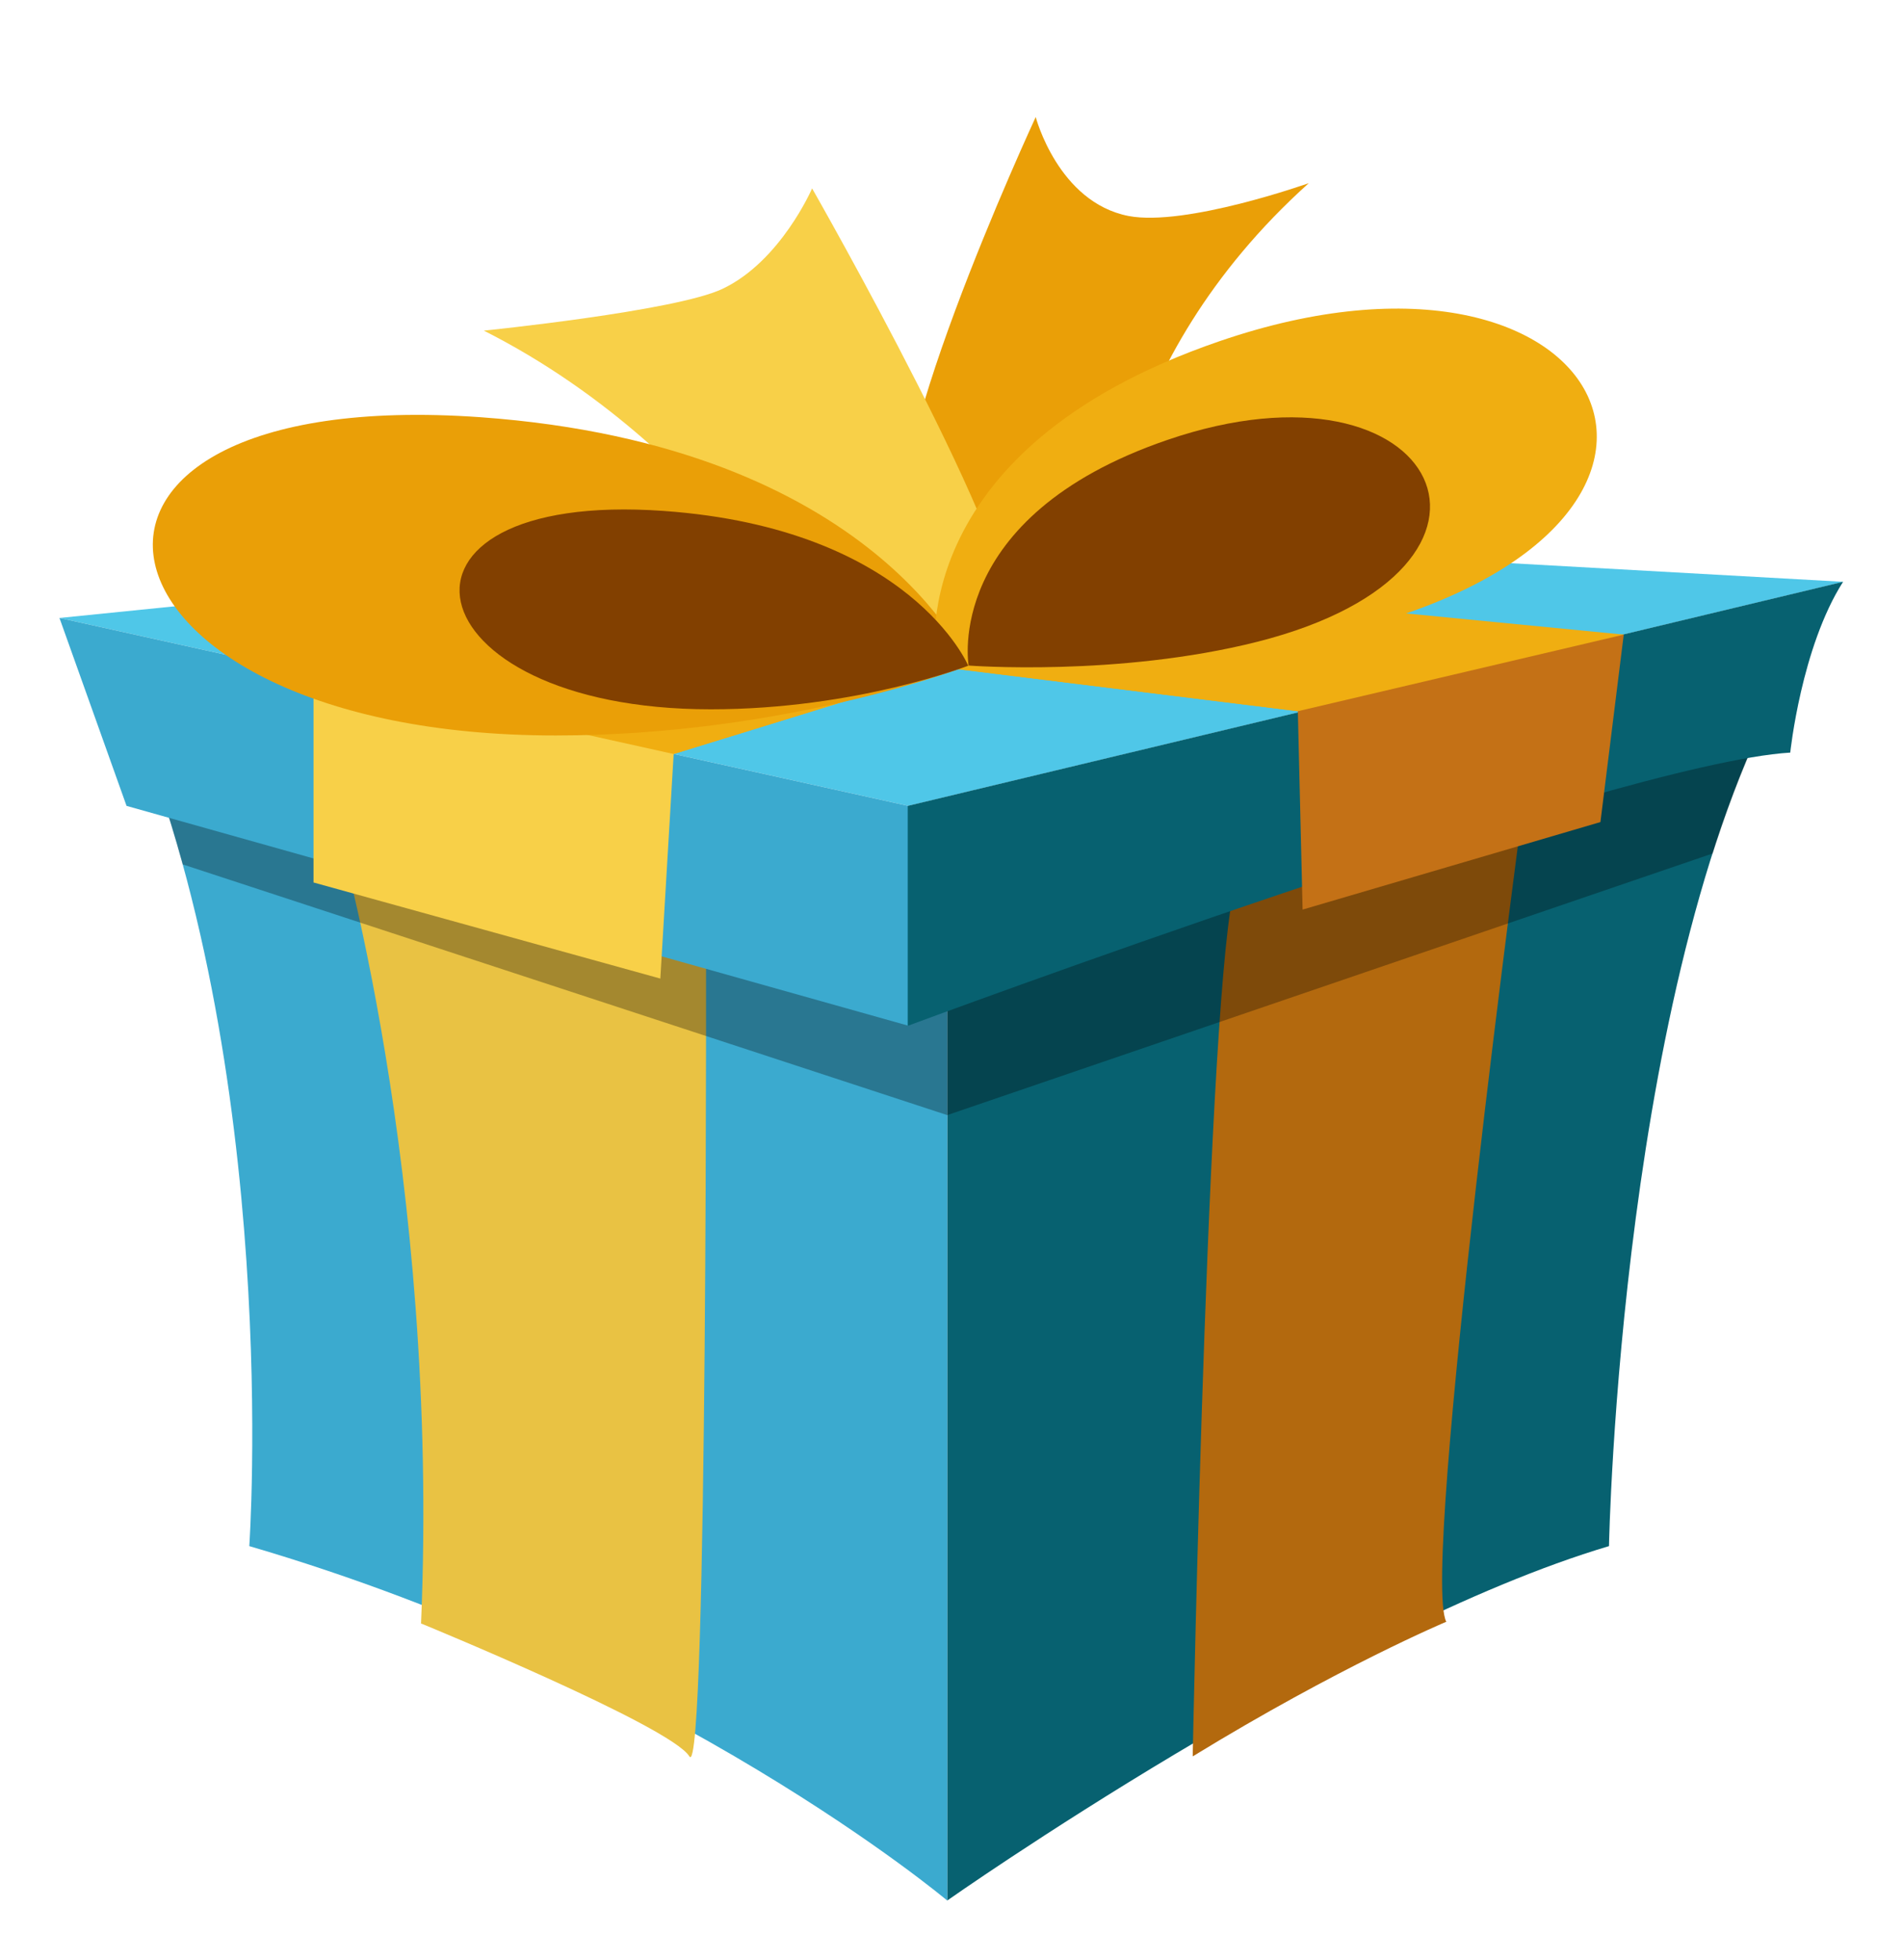
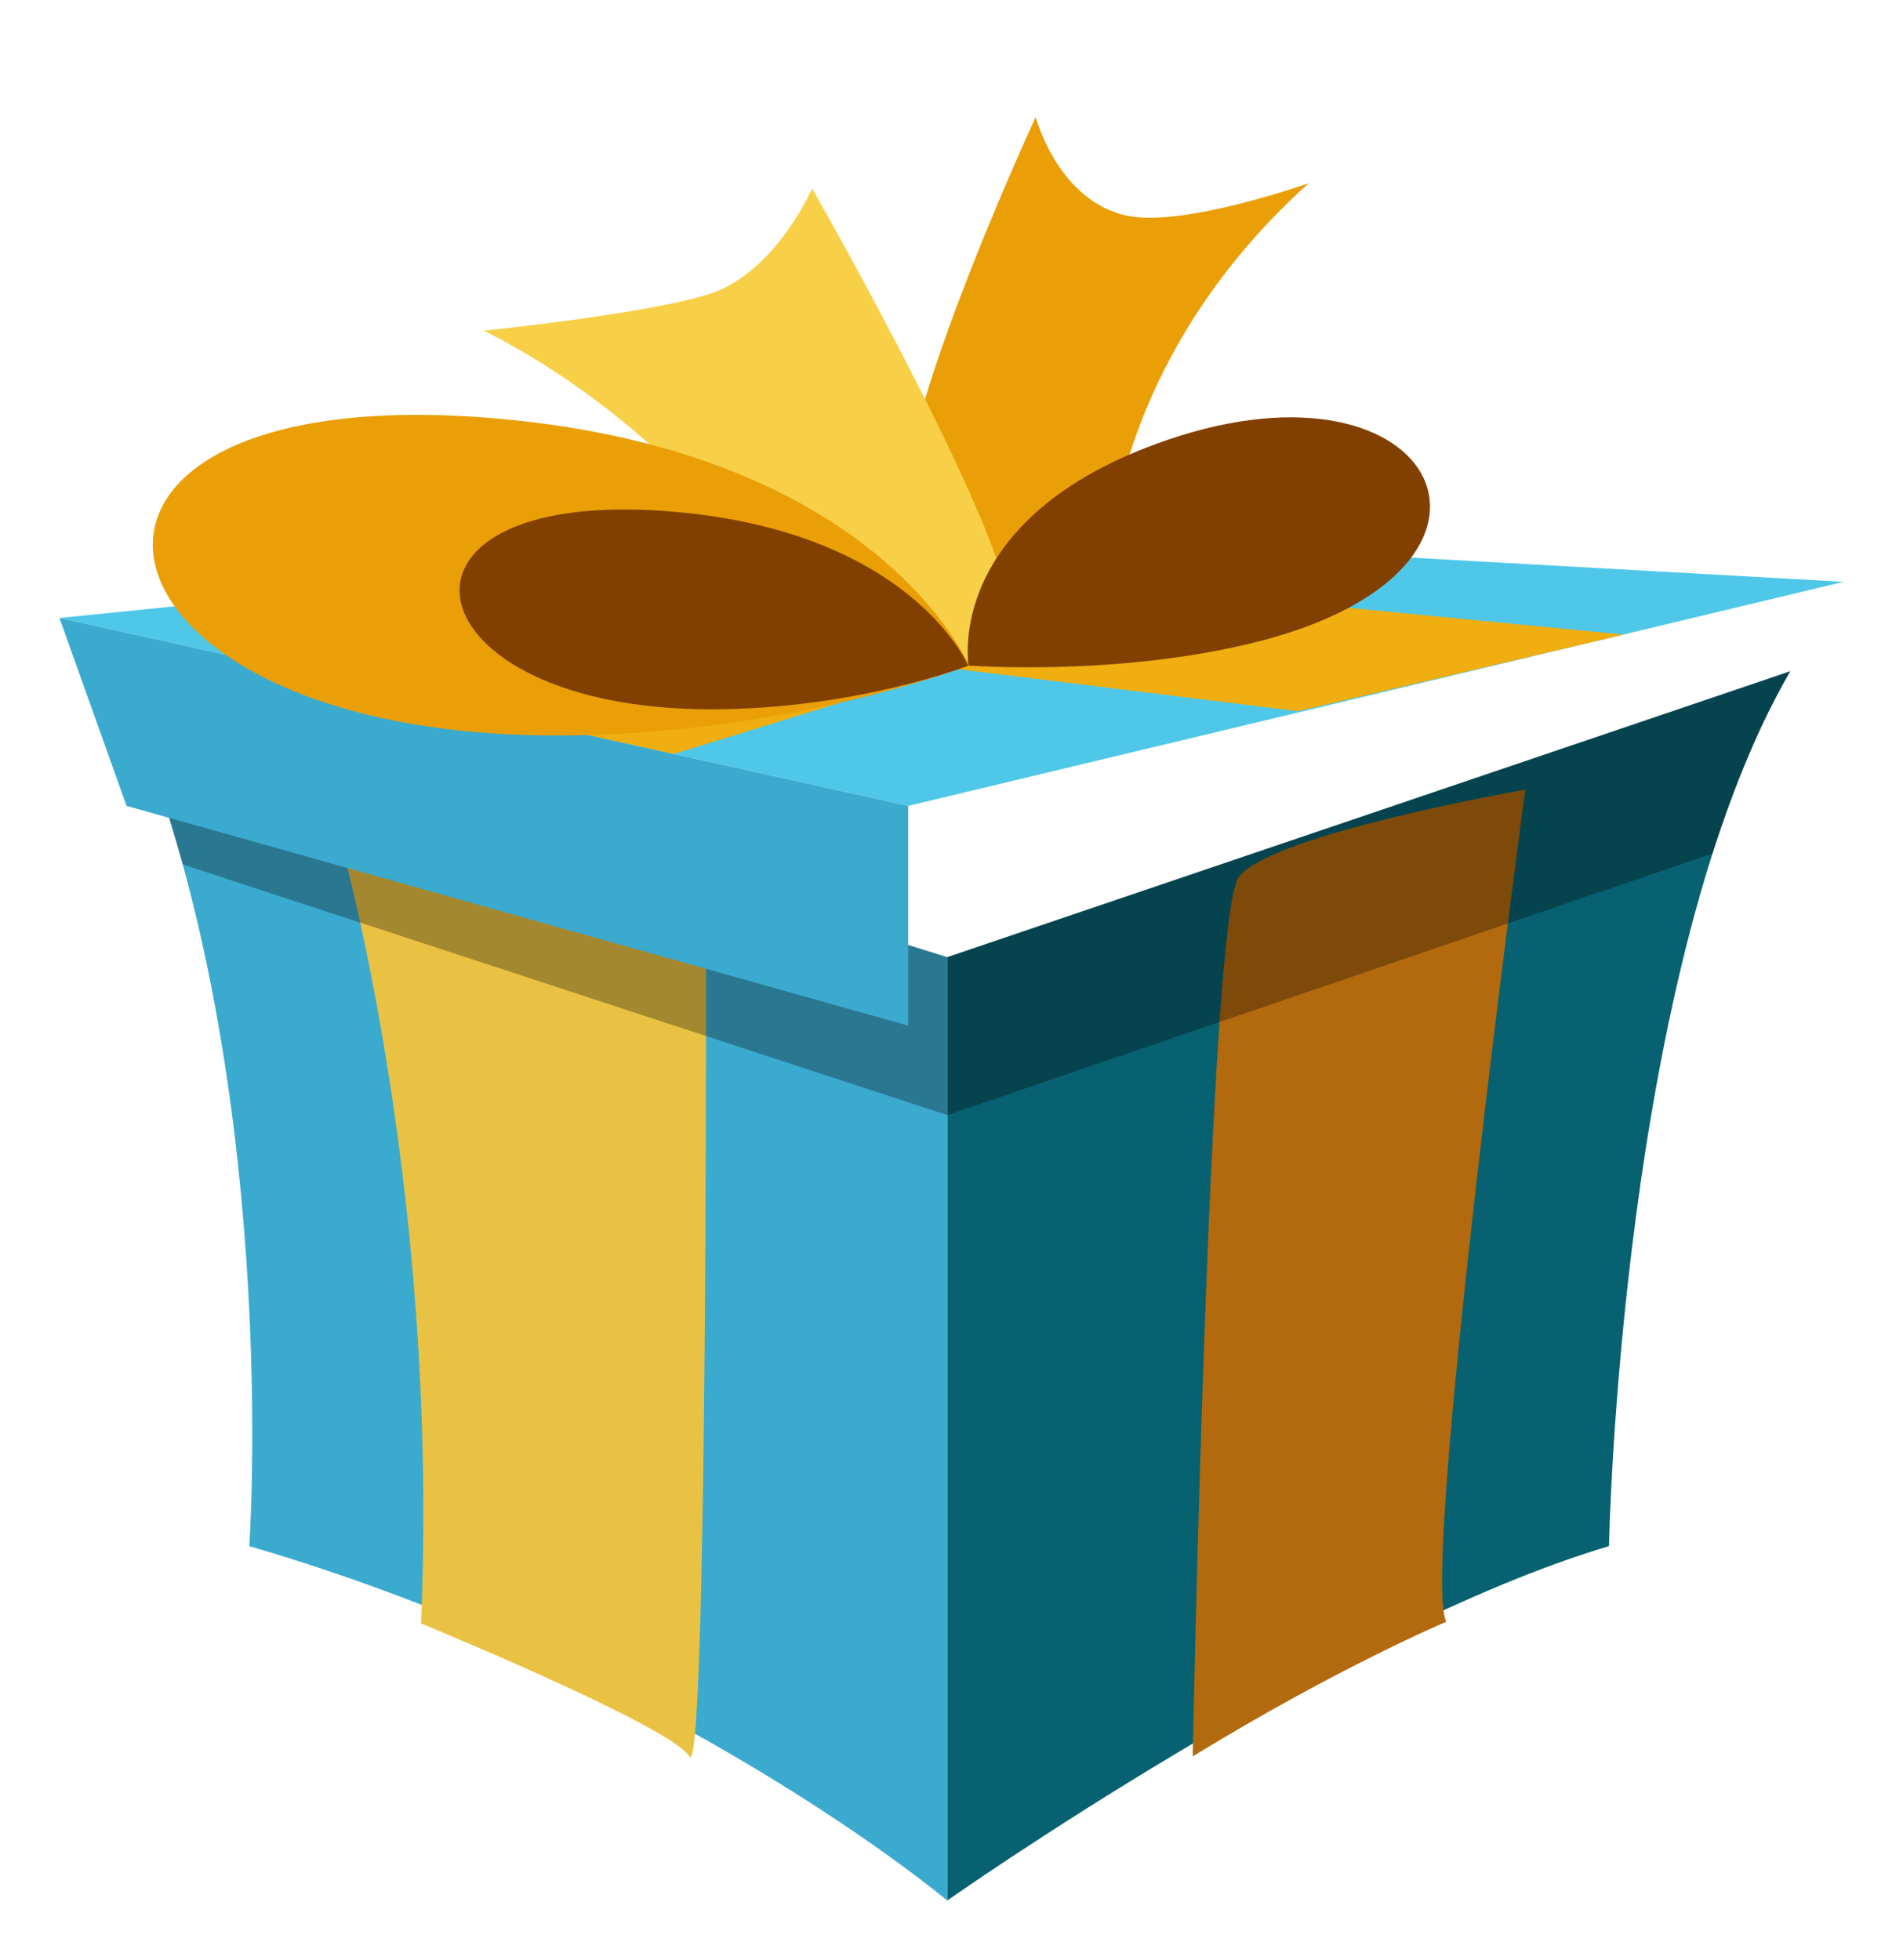
<svg xmlns="http://www.w3.org/2000/svg" id="Layer_2" viewBox="0 0 40 41.2">
  <defs>
    <style>.cls-1{isolation:isolate;opacity:.3;}.cls-2{fill:#ea9f07;}.cls-3{fill:#076170;}.cls-4{fill:#824000;}.cls-5{fill:#4fc7e8;}.cls-6{fill:#f8d048;}.cls-7{fill:#b3690e;}.cls-8{fill:#3baacf;}.cls-9{fill:#f0ae11;}.cls-10{fill:#e9c243;}.cls-11{fill:#c47116;}</style>
  </defs>
  <g id="text_6_9">
    <path class="cls-3" d="M19.91,20.12v19.83s8.16-5.74,13.91-7.45c0,0,.23-12.25,3.81-18.39l-17.72,6.01Z" />
    <path class="cls-7" d="M25.07,36.92s.34-17.56.96-18.47c.62-.91,6.03-1.85,6.03-1.85,0,0-2.21,16.44-1.66,17.49,0,0-2.26.95-5.33,2.83Z" />
    <path class="cls-8" d="M19.91,39.95s-5.75-4.84-14.67-7.45c0,0,.7-10.05-2.58-17.76l17.25,5.38v19.83Z" />
    <path class="cls-10" d="M8.86,34.13s5.24,2.15,5.63,2.79.35-17.66.35-17.66c0,0-7.17-1.98-7.79-1.98,0,0,2.2,7.4,1.8,16.85Z" />
    <g class="cls-1">
      <path d="M19.91,20.12v3.32l16.09-5.5c.45-1.4.99-2.72,1.63-3.83l-17.72,6.01Z" />
    </g>
    <g class="cls-1">
      <path d="M3.84,18.17c-.32-1.17-.71-2.32-1.18-3.43l17.25,5.38v3.32L3.84,18.17Z" />
    </g>
    <polygon class="cls-5" points="1.25 12.99 19.09 16.94 38.75 12.23 19.43 11.15 1.25 12.99" />
    <polygon class="cls-8" points="1.25 12.99 2.66 16.94 19.09 21.56 19.09 16.94 1.25 12.99" />
-     <path class="cls-3" d="M19.09,21.56s14.85-5.52,18.54-5.74c0,0,.23-2.21,1.11-3.59l-19.66,4.71v4.62Z" />
-     <polygon class="cls-9" points="6.59 14.17 10.17 17.61 14.16 15.85 20 14.05 27.28 14.95 31.06 15.71 34.13 13.34 6.59 14.17" />
    <polygon class="cls-9" points="14.16 15.85 20 14.05 27.28 14.95 34.13 13.34 19.65 11.93 6.59 14.17 14.16 15.85" />
-     <polygon class="cls-6" points="6.59 14.17 6.59 18.55 13.88 20.57 14.16 15.85 6.59 14.17" />
-     <polygon class="cls-11" points="27.28 14.95 27.38 19.12 33.64 17.28 34.13 13.34 27.28 14.95" />
    <path class="cls-2" d="M23.28,12.04s-.02-4.37,4.23-8.19c0,0-2.59.92-3.79.69-1.48-.29-1.95-2.08-1.95-2.08,0,0-3.65,7.87-2.58,8.9,1.07,1.03,4.08.68,4.08.68Z" />
    <path class="cls-6" d="M17.78,14.55s-2.43-4.98-7.61-7.6c0,0,4.04-.41,5.02-.88,1.22-.58,1.88-2.11,1.88-2.11,0,0,4.51,7.9,4.12,9.09s-3.42,1.5-3.42,1.5Z" />
    <path class="cls-2" d="M20.36,13.99s-3.79,1.47-8.68,1.47C1.45,15.46-.03,8.05,10.1,8.77c8.33.6,10.27,5.22,10.27,5.22Z" />
-     <path class="cls-9" d="M19.66,13.97s4.5.35,8.7-.72c8.76-2.22,5.51-8.9-2.72-6.08-6.77,2.32-5.97,6.79-5.97,6.79Z" />
    <path class="cls-4" d="M20.36,13.99s-2.36.92-5.42.92c-6.38,0-7.3-4.62-.99-4.17,5.19.37,6.4,3.25,6.4,3.25Z" />
    <path class="cls-4" d="M20.36,13.99s3.14.24,6.07-.5c6.11-1.55,3.84-6.21-1.9-4.24-4.72,1.62-4.17,4.74-4.17,4.74Z" />
  </g>
</svg>